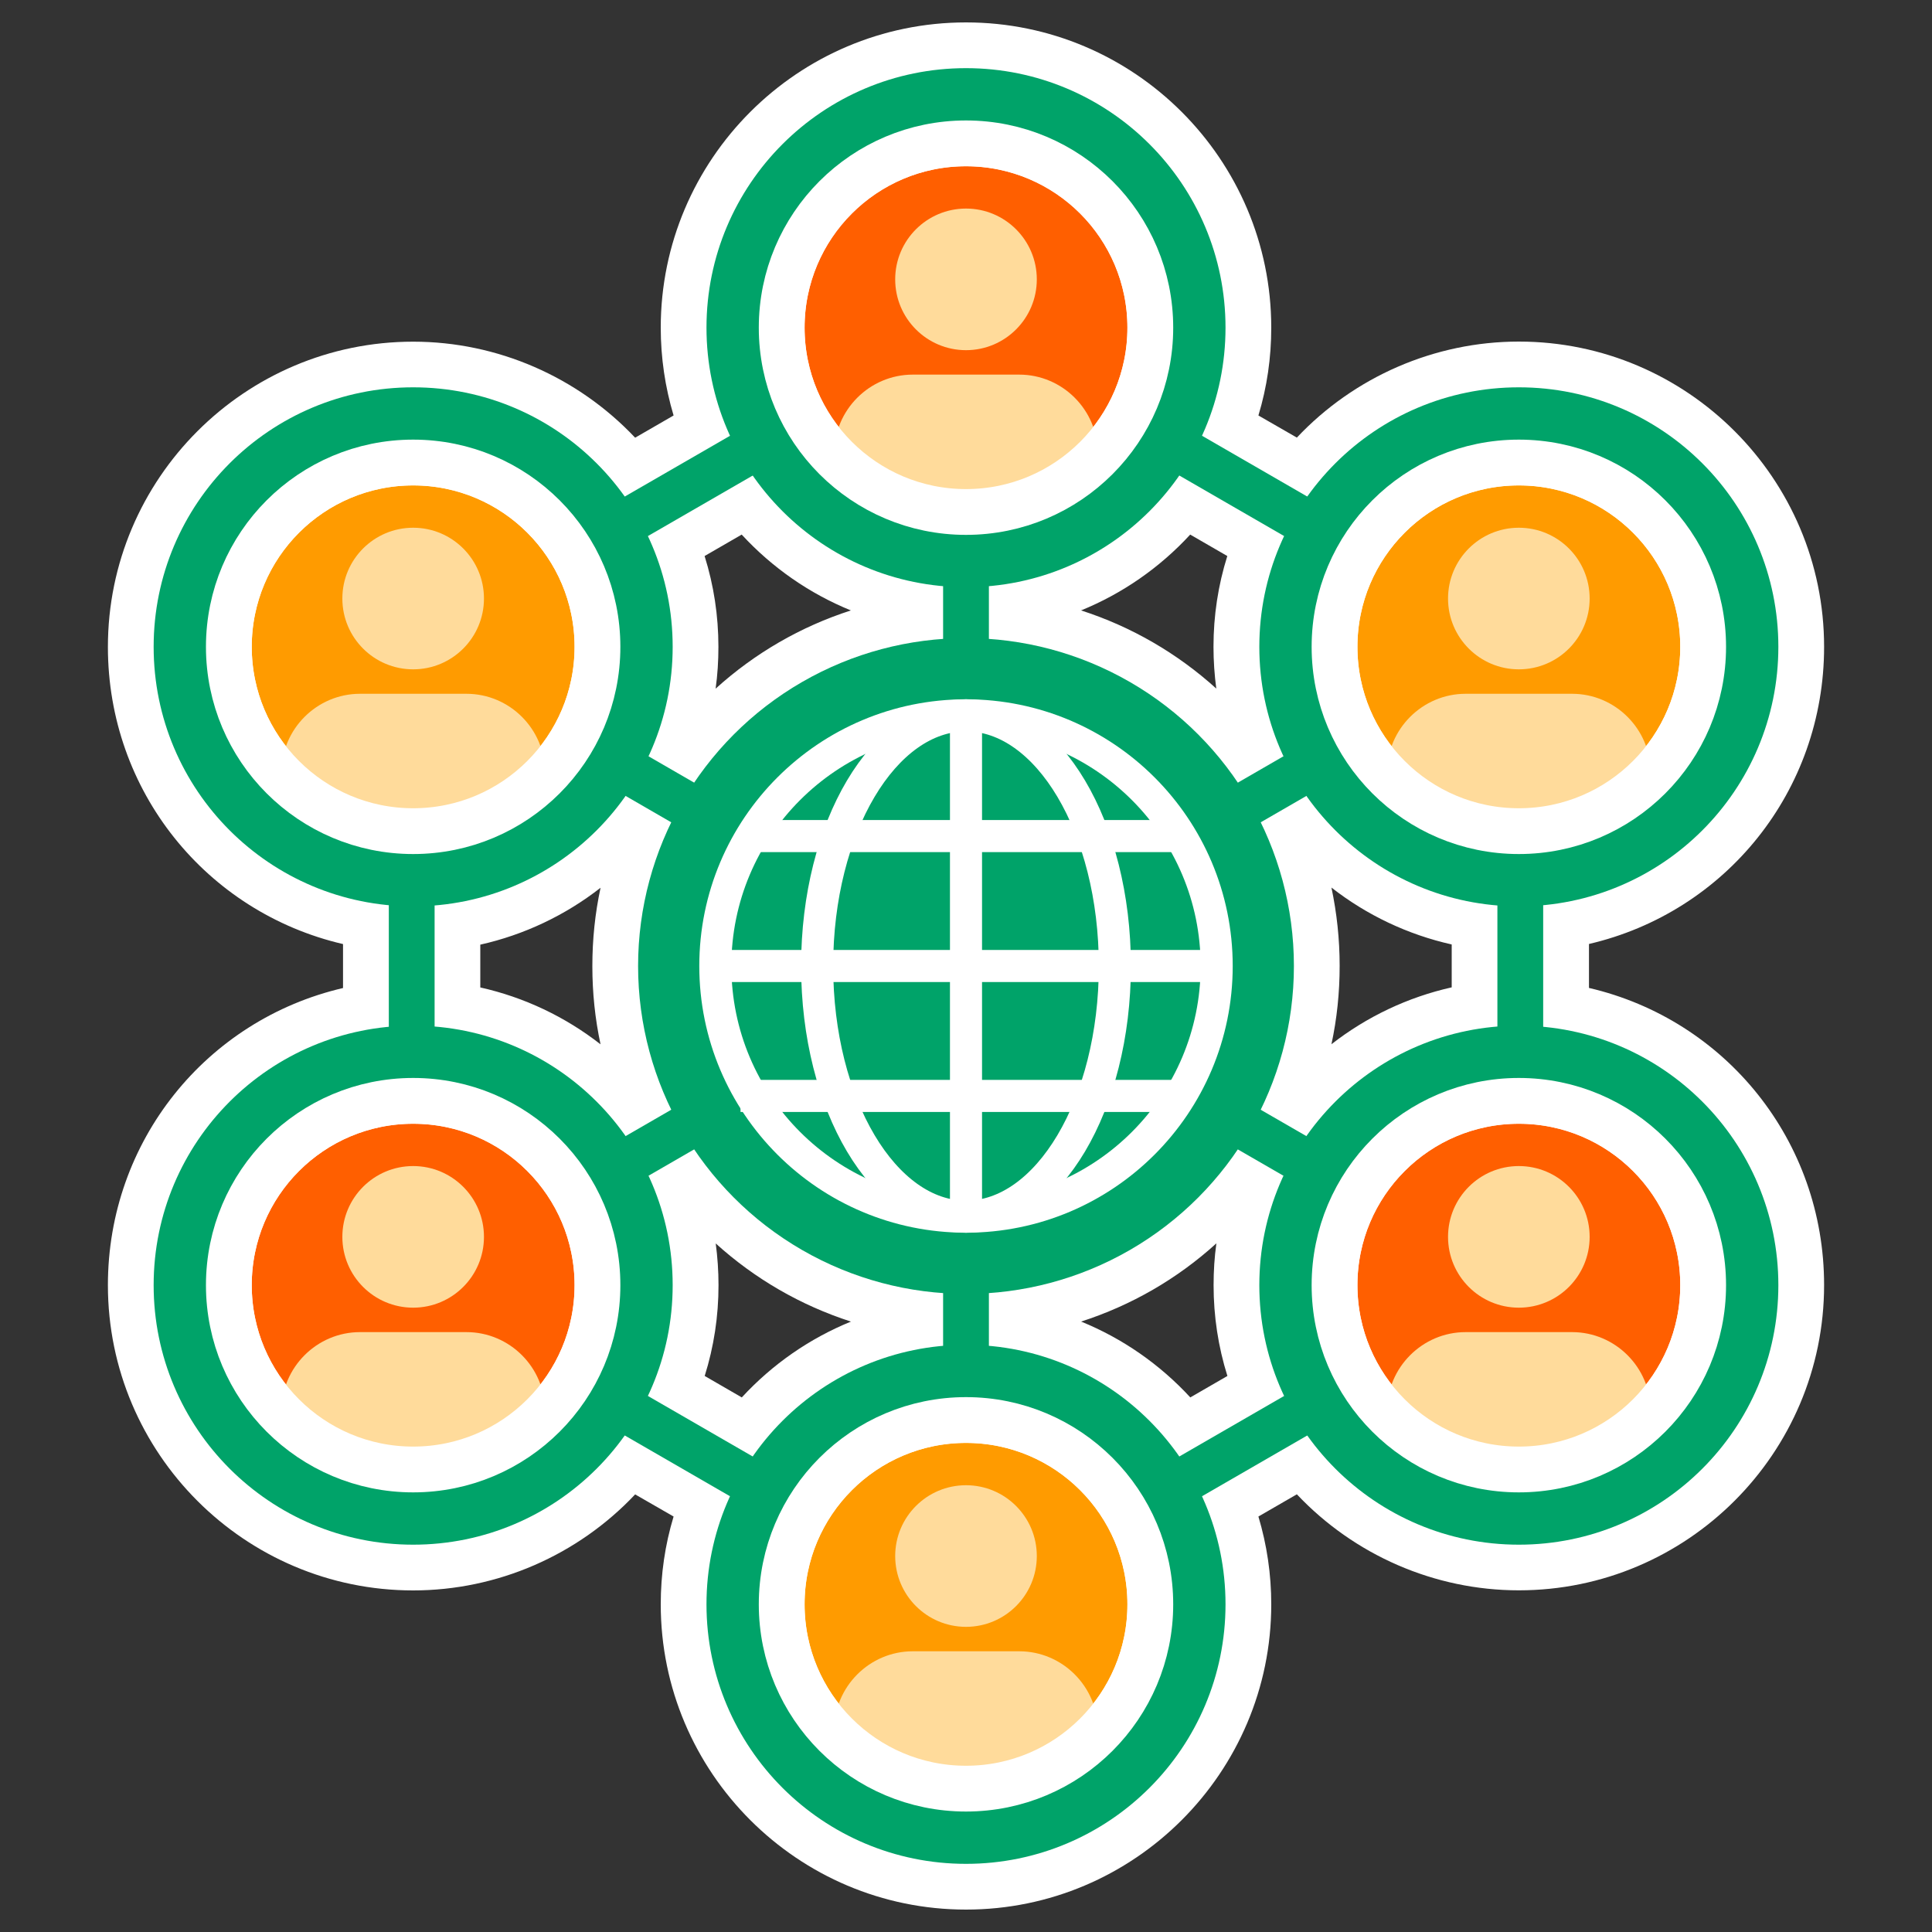
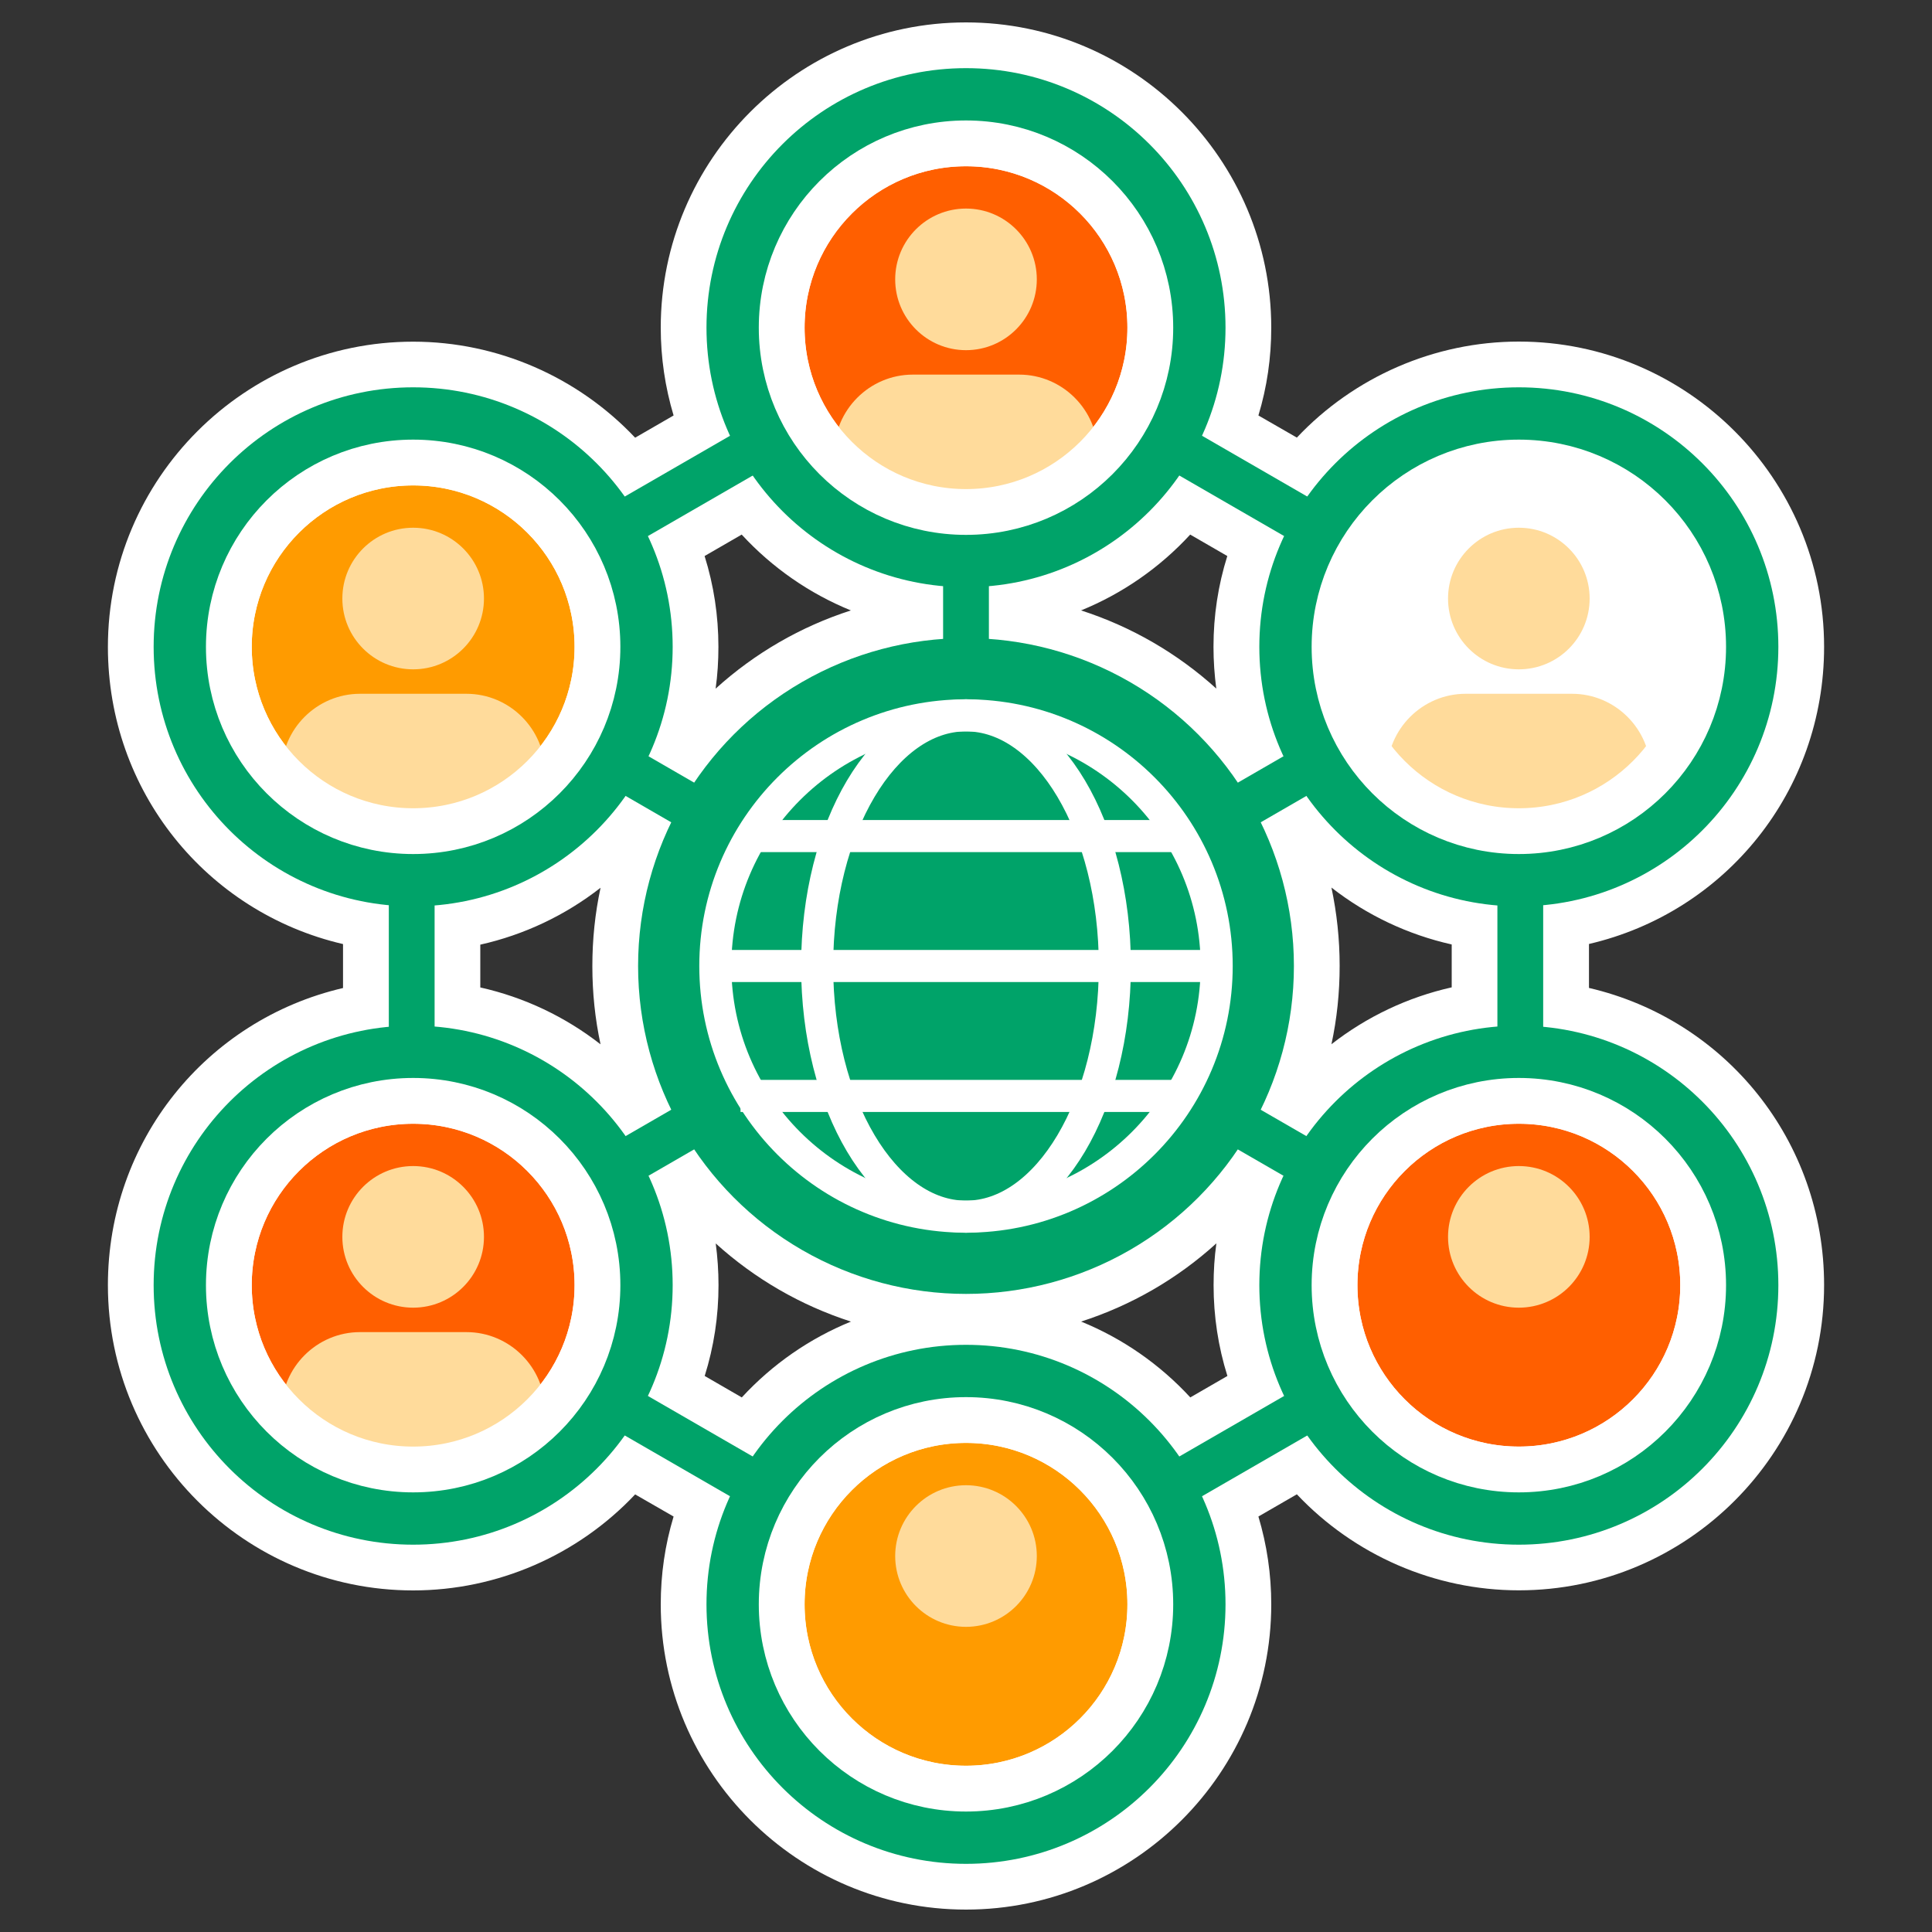
<svg xmlns="http://www.w3.org/2000/svg" id="graphic" viewBox="0 0 200 200">
  <rect x="0" y="0" width="200" height="200" fill="#333333" stroke="none" />
  <defs>
    <style>
      .cls-1 {
        fill: #ffdb9b;
      }

      .cls-2, .cls-3, .cls-4, .cls-5, .cls-6, .cls-7 {
        stroke: #fff;
      }

      .cls-2, .cls-3, .cls-4, .cls-6 {
        stroke-miterlimit: 10;
      }

      .cls-2, .cls-3, .cls-8, .cls-9, .cls-7 {
        fill: none;
      }

      .cls-2, .cls-4, .cls-8, .cls-6 {
        stroke-width: 4.74px;
      }

      .cls-3, .cls-5, .cls-7 {
        stroke-width: 3.32px;
      }

      .cls-4 {
        fill: #ff5f00;
      }

      .cls-5 {
        fill: #00a369;
      }

      .cls-5, .cls-8, .cls-9, .cls-7 {
        stroke-linejoin: round;
      }

      .cls-10 {
        fill: #fff;
      }

      .cls-8, .cls-9 {
        stroke: #00a369;
      }

      .cls-9 {
        stroke-width: 7.11px;
      }

      .cls-6 {
        fill: #ff9b00;
      }
    </style>
  </defs>
  <path class="cls-10" d="M188.83,66.96c0-17.42-14.18-31.6-31.6-31.6-8.73,0-17.05,3.65-22.98,9.94l-3.98-2.29c.89-2.94,1.33-5.98,1.33-9.09,0-17.42-14.18-31.6-31.6-31.6s-31.6,14.18-31.6,31.6c0,3.11.45,6.15,1.33,9.09l-3.98,2.3c-5.94-6.29-14.25-9.94-22.98-9.94-17.42,0-31.6,14.18-31.6,31.6,0,14.93,10.2,27.47,24.34,30.76v4.55c-14.14,3.29-24.34,15.83-24.34,30.76,0,17.42,14.18,31.6,31.6,31.6,8.73,0,17.05-3.65,22.98-9.94l3.98,2.29c-.89,2.94-1.33,5.98-1.33,9.09,0,17.42,14.18,31.6,31.6,31.6s31.6-14.18,31.6-31.6c0-3.11-.45-6.15-1.33-9.09l3.98-2.3c5.94,6.29,14.25,9.94,22.98,9.94,17.42,0,31.6-14.18,31.6-31.6,0-14.93-10.2-27.47-24.34-30.76v-4.55c14.14-3.29,24.34-15.83,24.34-30.76ZM150.28,97.78v4.43c-4.55,1.02-8.8,3.04-12.45,5.89.57-2.64.85-5.35.85-8.11s-.29-5.46-.85-8.11c3.65,2.85,7.9,4.87,12.45,5.89ZM125.92,71.29c-4.05-3.67-8.82-6.43-14.01-8.1,4.27-1.74,8.13-4.41,11.3-7.85l3.84,2.22c-.95,3.02-1.43,6.17-1.43,9.39,0,1.46.1,2.91.29,4.33ZM88.09,63.19c-5.2,1.67-9.96,4.43-14.01,8.1.2-1.42.29-2.87.29-4.33,0-3.22-.48-6.37-1.43-9.4l3.84-2.22c3.17,3.44,7.03,6.11,11.3,7.85ZM74.08,128.71c4.05,3.67,8.82,6.43,14.01,8.1-4.27,1.74-8.13,4.41-11.3,7.85l-3.84-2.22c.95-3.03,1.43-6.17,1.43-9.4,0-1.46-.1-2.91-.29-4.33ZM111.91,136.81c5.19-1.67,9.96-4.42,14.01-8.1-.2,1.42-.29,2.87-.29,4.33,0,3.22.48,6.37,1.43,9.4l-3.84,2.22c-3.17-3.44-7.03-6.11-11.3-7.85ZM62.17,108.11c-3.65-2.85-7.89-4.87-12.45-5.89v-4.43c4.55-1.02,8.8-3.04,12.45-5.89-.57,2.64-.85,5.35-.85,8.11s.28,5.46.85,8.11Z" />
  <g>
    <g>
      <line class="cls-8" x1="58.37" y1="57.78" x2="84.35" y2="42.78" />
      <line class="cls-8" x1="115.99" y1="42.97" x2="141.7" y2="57.82" />
      <line class="cls-8" x1="157.38" y1="85.32" x2="157.38" y2="114.77" />
      <line class="cls-8" x1="141.67" y1="142.2" x2="115.78" y2="157.15" />
      <line class="cls-8" x1="58.23" y1="142.14" x2="84.48" y2="157.3" />
      <line class="cls-8" x1="42.62" y1="85.06" x2="42.62" y2="114.91" />
      <line class="cls-8" x1="58.52" y1="76.05" x2="72.59" y2="84.18" />
      <line class="cls-8" x1="58.52" y1="123.95" x2="72.44" y2="115.91" />
-       <line class="cls-8" x1="100" y1="147.89" x2="100" y2="131.89" />
      <line class="cls-8" x1="127.29" y1="115.76" x2="141.48" y2="123.95" />
      <line class="cls-8" x1="127.06" y1="84.38" x2="141.48" y2="76.05" />
      <line class="cls-8" x1="100" y1="67.91" x2="100" y2="52.11" />
    </g>
    <g>
      <circle class="cls-9" cx="100" cy="100" r="30.39" />
      <circle class="cls-5" cx="100" cy="100" r="25.95" />
      <ellipse class="cls-7" cx="100" cy="100" rx="15.41" ry="25.95" />
      <line class="cls-3" x1="74.05" y1="100" x2="125.95" y2="100" />
-       <line class="cls-3" x1="100" y1="74.05" x2="100" y2="125.35" />
      <line class="cls-3" x1="77.8" y1="86.55" x2="122.66" y2="86.55" />
      <line class="cls-3" x1="76.66" y1="113.45" x2="122.91" y2="113.45" />
    </g>
    <g>
      <g>
        <circle class="cls-6" cx="42.77" cy="66.96" r="19.08" />
        <circle class="cls-1" cx="42.77" cy="61.96" r="7.33" />
        <path class="cls-1" d="M56.42,79.95c0-4.47-3.66-8.13-8.13-8.13h-11.02c-4.47,0-8.13,3.66-8.13,8.13v2.06c3.46,3.55,8.3,5.75,13.64,5.75s10.18-2.2,13.64-5.75v-2.06Z" />
      </g>
      <circle class="cls-9" cx="42.77" cy="66.96" r="23.31" />
      <circle class="cls-2" cx="42.77" cy="66.96" r="19.08" />
    </g>
    <g>
      <g>
        <circle class="cls-4" cx="100" cy="33.92" r="19.08" />
        <circle class="cls-1" cx="100" cy="28.92" r="7.33" />
        <path class="cls-1" d="M113.64,46.91c0-4.47-3.66-8.13-8.13-8.13h-11.02c-4.47,0-8.13,3.66-8.13,8.13v2.06c3.46,3.55,8.3,5.75,13.64,5.75s10.18-2.2,13.64-5.75v-2.06Z" />
      </g>
      <circle class="cls-9" cx="100" cy="33.92" r="23.31" />
      <circle class="cls-2" cx="100" cy="33.92" r="19.08" />
    </g>
    <g>
      <g>
-         <circle class="cls-6" cx="157.23" cy="66.96" r="19.08" />
        <circle class="cls-1" cx="157.23" cy="61.96" r="7.33" />
        <path class="cls-1" d="M170.87,79.95c0-4.47-3.66-8.13-8.13-8.13h-11.02c-4.47,0-8.13,3.66-8.13,8.13v2.06c3.46,3.55,8.3,5.75,13.64,5.75s10.18-2.2,13.64-5.75v-2.06Z" />
      </g>
      <circle class="cls-9" cx="157.23" cy="66.96" r="23.31" />
      <circle class="cls-2" cx="157.23" cy="66.96" r="19.08" />
    </g>
    <g>
      <g>
        <circle class="cls-4" cx="157.23" cy="133.04" r="19.08" />
        <circle class="cls-1" cx="157.23" cy="128.04" r="7.33" />
-         <path class="cls-1" d="M170.87,146.03c0-4.47-3.66-8.13-8.13-8.13h-11.02c-4.47,0-8.13,3.66-8.13,8.13v2.06c3.46,3.55,8.3,5.75,13.64,5.75s10.18-2.2,13.64-5.75v-2.06Z" />
      </g>
      <circle class="cls-9" cx="157.23" cy="133.04" r="23.31" />
      <circle class="cls-2" cx="157.23" cy="133.04" r="19.08" />
    </g>
    <g>
      <g>
        <circle class="cls-6" cx="100" cy="166.08" r="19.08" />
        <circle class="cls-1" cx="100" cy="161.08" r="7.33" />
-         <path class="cls-1" d="M113.64,179.07c0-4.47-3.66-8.13-8.13-8.13h-11.02c-4.47,0-8.13,3.66-8.13,8.13v2.06c3.46,3.55,8.3,5.75,13.64,5.75s10.18-2.2,13.64-5.75v-2.06Z" />
      </g>
      <circle class="cls-9" cx="100" cy="166.08" r="23.31" />
      <circle class="cls-2" cx="100" cy="166.08" r="19.08" />
    </g>
    <g>
      <g>
        <circle class="cls-4" cx="42.77" cy="133.04" r="19.08" />
        <circle class="cls-1" cx="42.77" cy="128.04" r="7.33" />
        <path class="cls-1" d="M56.42,146.03c0-4.47-3.66-8.13-8.13-8.13h-11.02c-4.47,0-8.13,3.66-8.13,8.13v2.06c3.46,3.55,8.3,5.75,13.64,5.75s10.18-2.2,13.64-5.75v-2.06Z" />
      </g>
      <circle class="cls-9" cx="42.77" cy="133.04" r="23.31" />
      <circle class="cls-2" cx="42.77" cy="133.04" r="19.08" />
    </g>
  </g>
</svg>